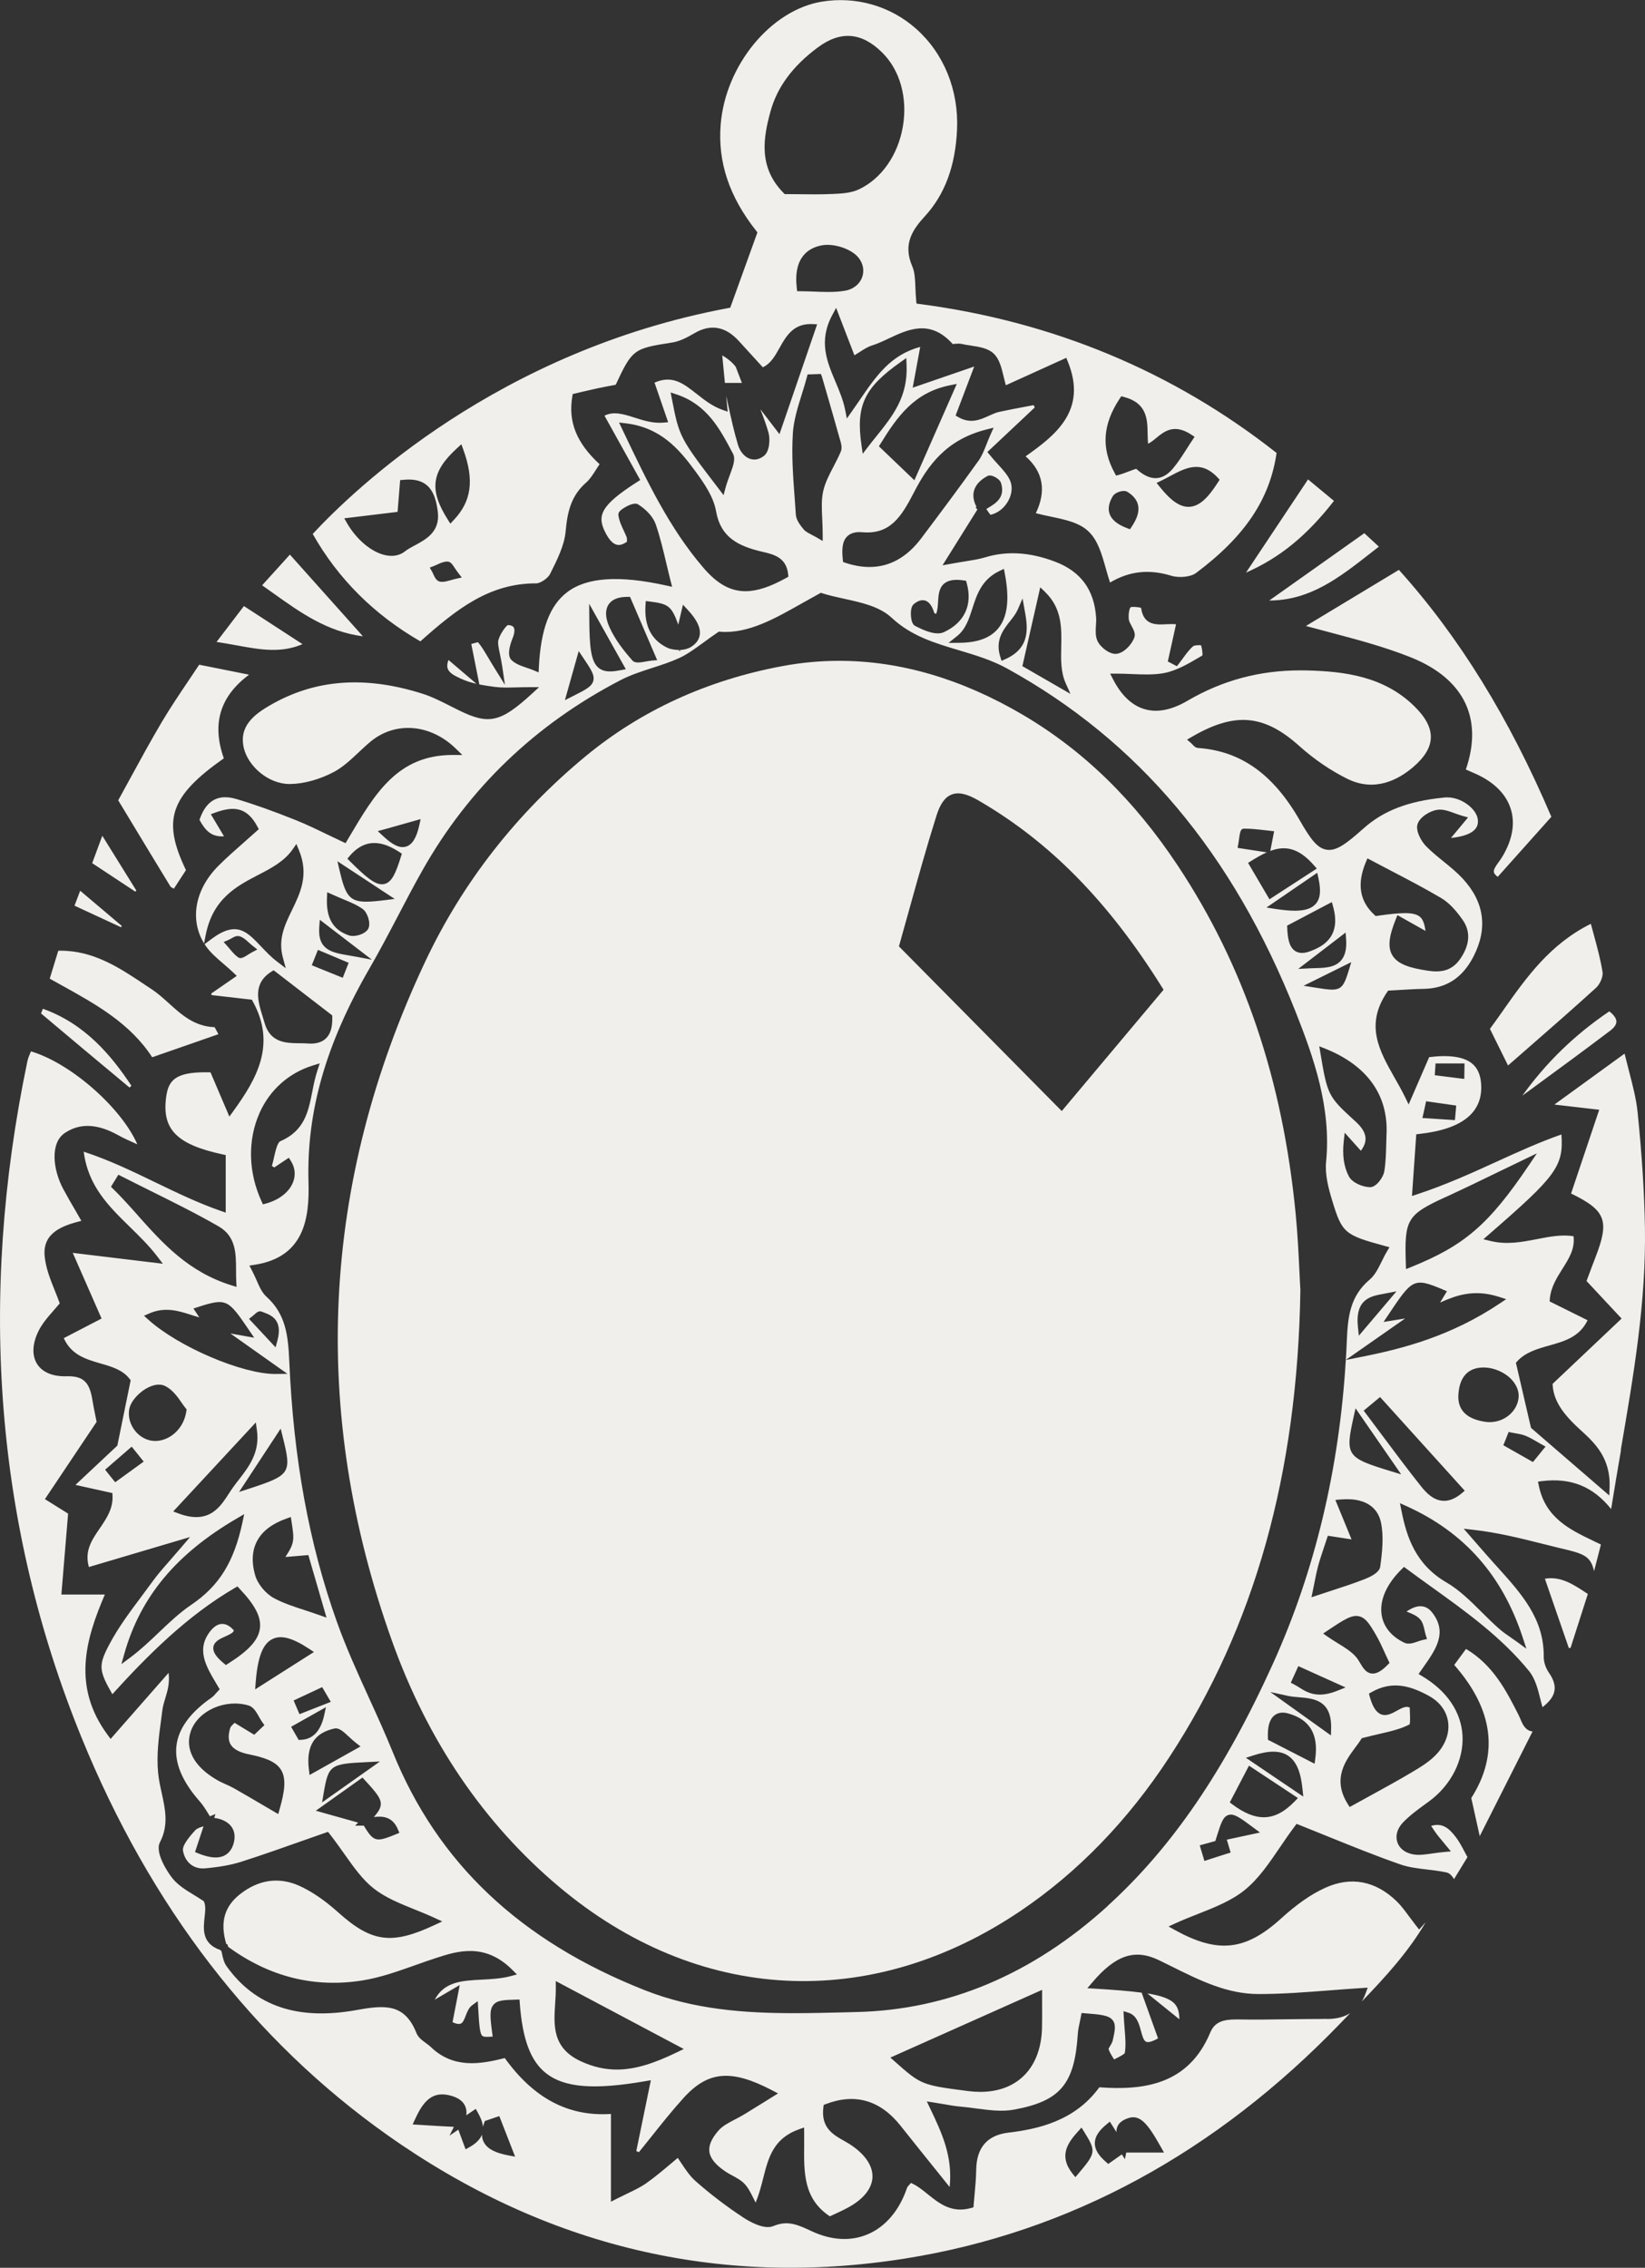
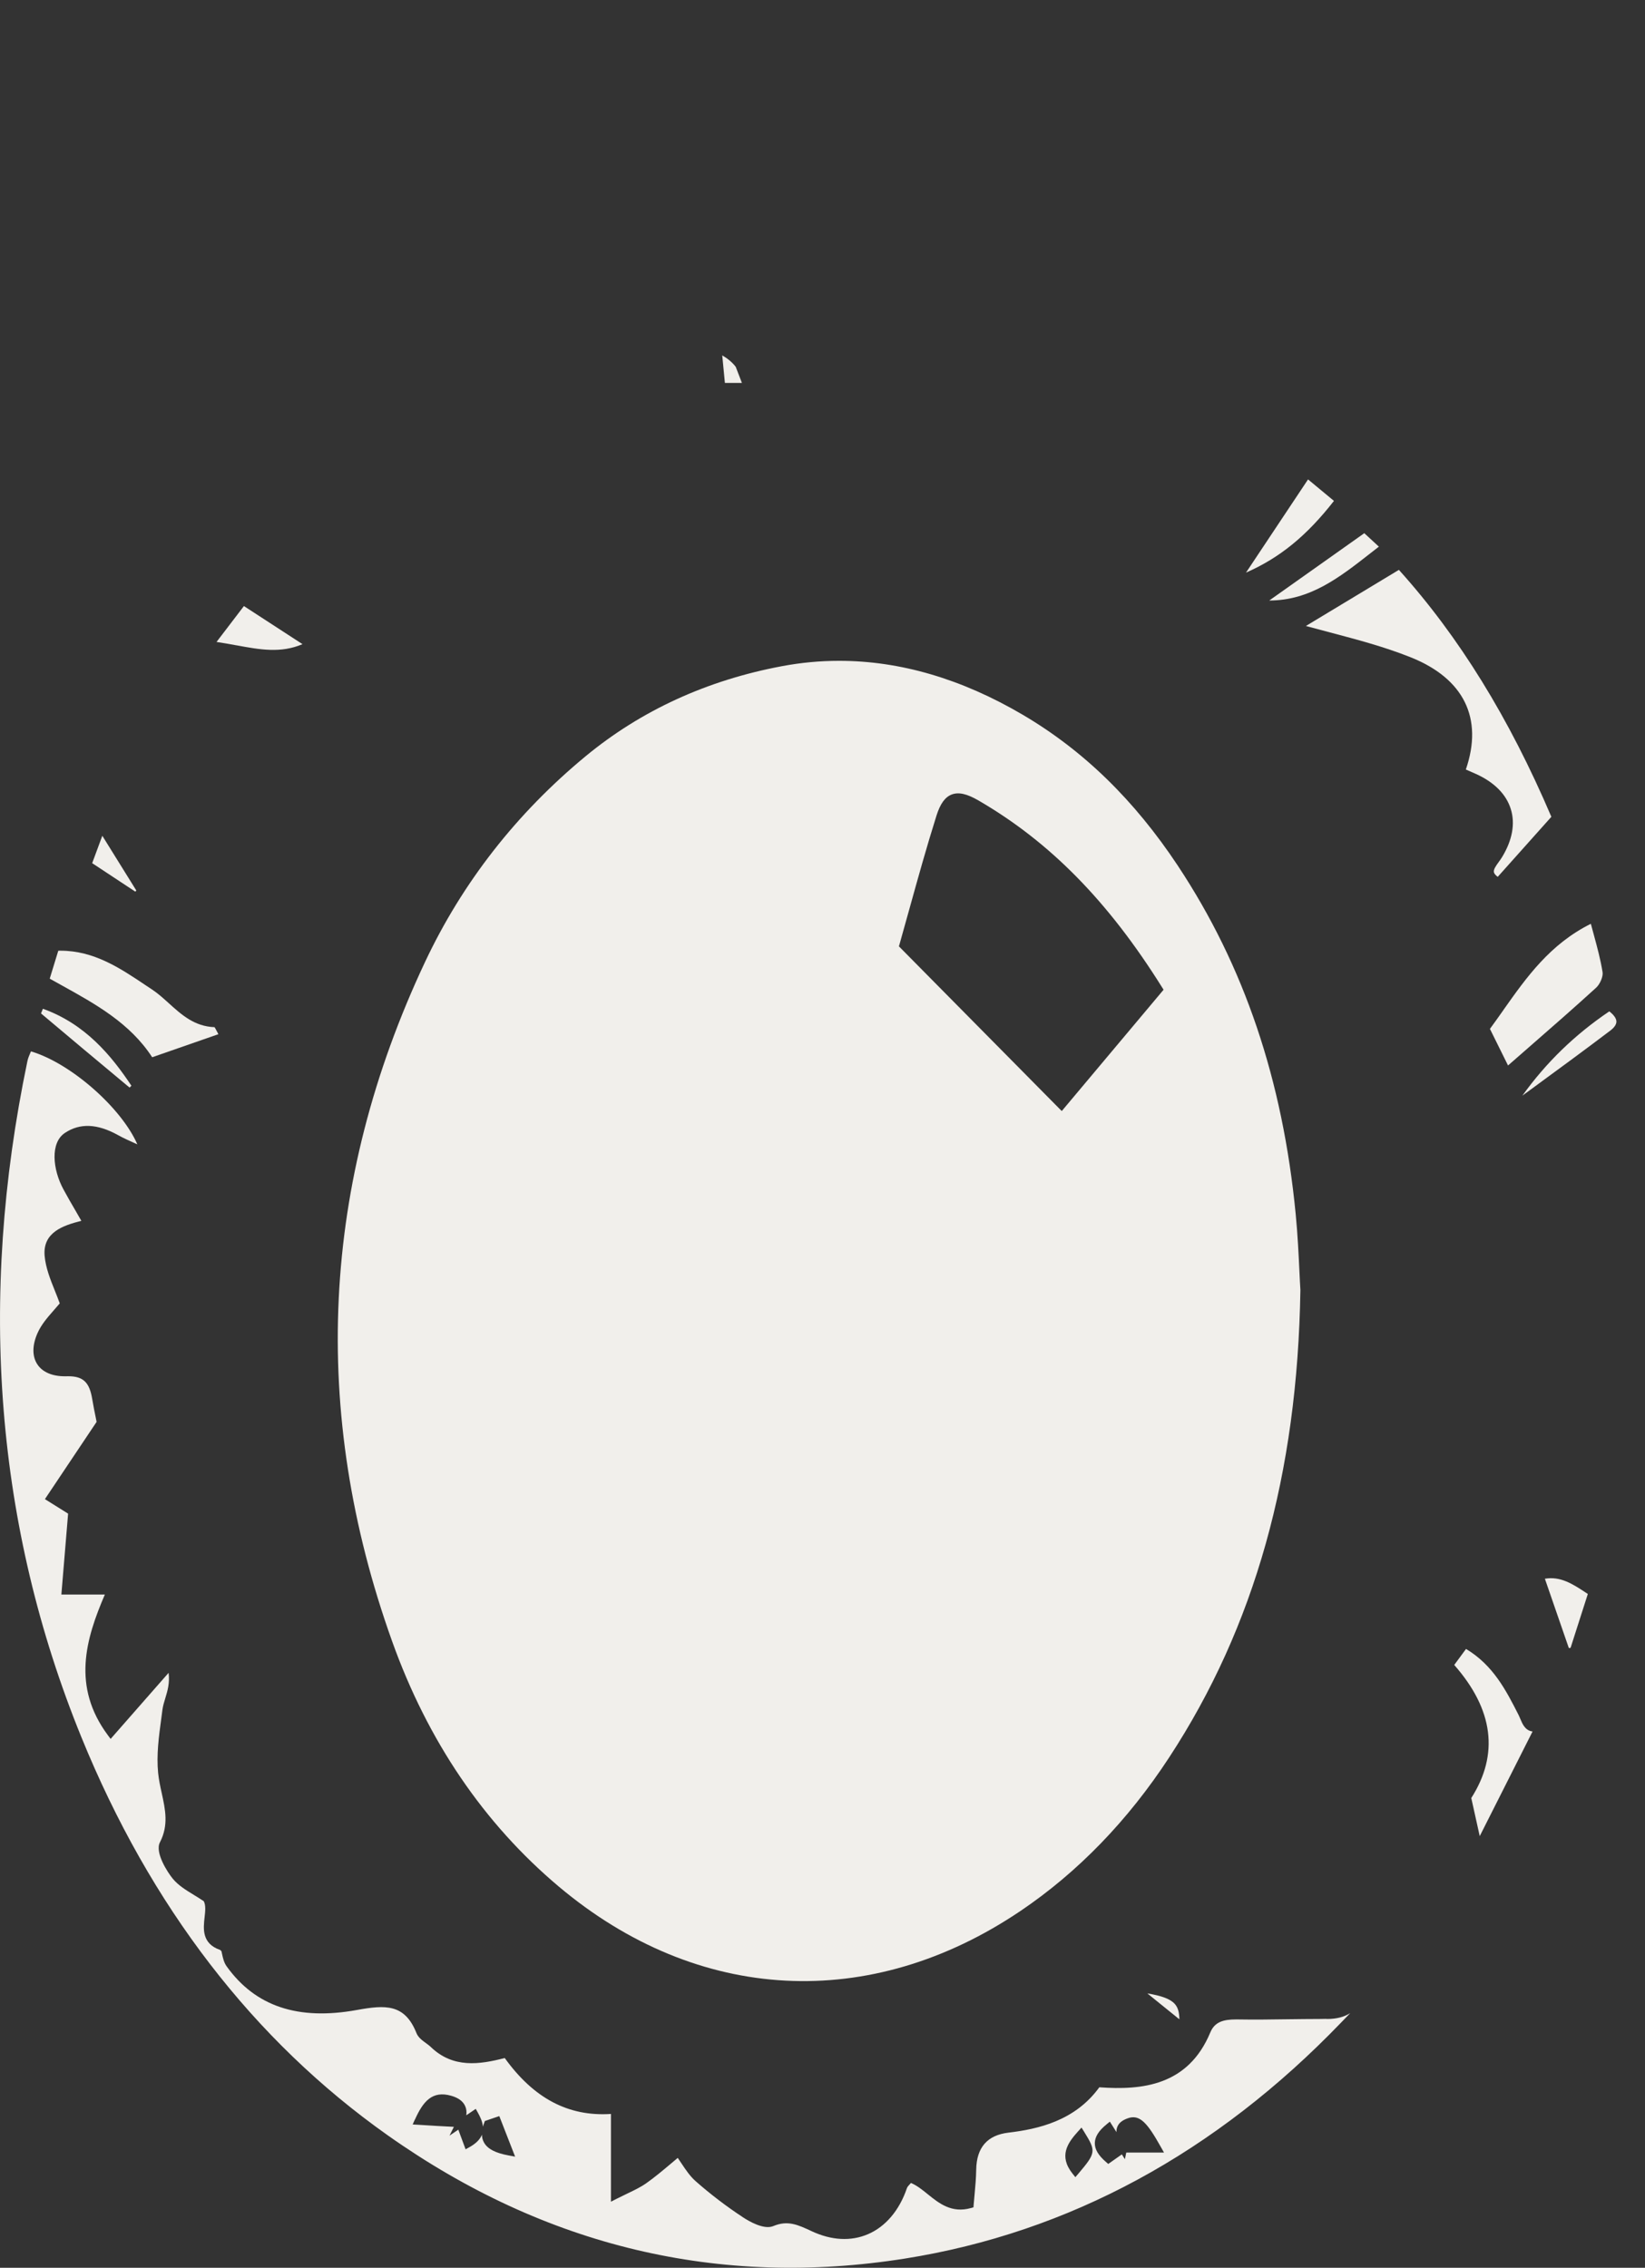
<svg xmlns="http://www.w3.org/2000/svg" id="Calque_2" viewBox="0 0 55.679 76.741">
  <rect x="0" y="0" width="55.679" height="76.741" fill="#333333" stroke="none" />
  <g id="Components">
    <g id="_0fdf156a-8a95-4c7c-9a83-443b31e510f0_31">
-       <path d="m54.86,49.062c.441-2.57.857-4.999.817-7.527-.021-1.181-.101-2.454-.248-3.892-.045-.446-.158-.884-.29-1.39-.049-.19-.1-.389-.151-.599l-2.376,1.724,1.517.176-.952,2.834c1.188.577,1.305.925.821,2.171-.079.202-.154.403-.224.593l-.074.197,1.187,1.271-2.335,2.209c.016.491.27.932.84,1.464l.124.115c.448.41,1.008.922.964,1.937l-.01.261-2.65-2.288-.51-2.202.044-.05c.279-.307.685-.422,1.077-.532.529-.149,1.03-.29,1.305-.857l-1.285-.638.007-.086c.034-.393.233-.708.425-1.014.221-.35.431-.681.377-1.107-.408-.062-.812.016-1.239.1-.5.096-1.017.198-1.574.062l-.239-.058.185-.161c2.267-1.969,2.537-2.3,2.457-3.385-.744.26-1.449.582-2.193.921-.846.386-1.721.784-2.687,1.102l-.178.059.145-2.088.105-.012c1.477-.163,2.179-.747,2.087-1.736-.028-.295-.131-.51-.315-.656-.28-.222-.768-.291-1.44-.207l-.695,1.601-.12-.247c-.111-.226-.235-.446-.356-.658-.519-.916-1.008-1.783-.253-2.896l.036-.051.409-.023c.264-.016.527-.032.789-.036.766-.013,1.319-.372,1.691-1.097.491-.959.366-1.847-.373-2.642-.192-.206-.419-.392-.639-.57-.198-.16-.403-.327-.587-.512-.163-.163-.371-.518-.295-.757.075-.235.418-.448.675-.482.191-.027.38.044.58.117.085.03.173.062.265.089l.189.052-.578.695c.921-.096.914-.456.912-.583-.008-.352-.477-.743-.948-.786-.066-.006-.14-.006-.227.005-1.194.12-2.027.443-2.701,1.045-.59.526-.923.771-1.249.716-.315-.051-.542-.36-.905-.993-.899-1.567-1.994-2.346-3.443-2.449-.088-.007-.147-.071-.193-.122-.015-.015-.029-.031-.044-.044l-.136-.116.154-.09c1.462-.853,2.453-.77,3.657.315.497.445,1.058.826,1.622,1.104.916.449,1.706.036,2.209-.39.399-.339.598-.666.61-.999.012-.338-.169-.688-.555-1.067-1.033-1.016-2.364-1.184-3.649-1.215-.07-.001-.139-.002-.208-.002-1.389,0-2.642.337-3.826,1.029-.535.313-1.022.41-1.451.283-.429-.125-.789-.467-1.071-1.018l-.095-.184h.207c.177,0,.353.007.527.015.392.015.757.032,1.109-.037.424-.086.833-.328,1.228-.562l.053-.03c.009-.06-.007-.22-.046-.345-.078-.01-.224,0-.261.027-.132.11-.239.256-.351.41-.048.065-.094.129-.142.19l-.065.081-.306-.16.278-1.259c-.105-.01-.221-.007-.334-.001-.346.02-.77.037-.849-.556-.103-.028-.305-.044-.354-.018-.038.028-.083.217-.061.412.007.062.05.142.093.22.068.127.14.258.094.389-.082.233-.343.515-.585.551-.225.046-.565-.215-.664-.434-.074-.165-.062-.351-.051-.532.006-.087.012-.175.006-.258-.064-.942-.519-1.56-1.391-1.892-.856-.324-1.638-.371-2.389-.139-.179.054-.366.083-.623.125-.144.023-.31.05-.513.087l-.283.051,1.18-1.888-.06-.074.029-.02c-.097-.184-.126-.359-.088-.522.049-.205.203-.379.456-.515.051-.03.118-.028.206.007.022.009.214.09.257.226.155.488-.182.69-.427.838-.02.012-.041.024-.06.036l.001.002-.007.01.028.042c.03.045.078.117.107.149.242-.051.465-.224.6-.466.127-.227.153-.475.07-.681-.08-.193-.236-.365-.418-.564-.091-.101-.188-.206-.281-.323l-.074-.091,1.603-1.507-.038-.079-.276.052c-.296.056-.594.111-.888.176-.112.024-.225.075-.343.129-.296.136-.631.286-1.041.049l-.093-.054.63-1.659-2.082.716.254-1.38c-1.005.271-1.492.985-2.05,1.802-.086.125-.173.253-.263.38l-.17.241-.057-.29c-.068-.341-.203-.657-.332-.963-.284-.672-.578-1.367-.104-2.248l.13-.243.619,1.605c.062-.038.117-.073.168-.105.158-.101.281-.181.422-.225.19-.06.379-.148.578-.242.657-.309,1.402-.659,2.165.198-.004-.009.051-.013.088-.016.066-.005.141-.009.21.006.096.023.199.038.302.054.293.044.595.09.788.279.188.183.257.47.33.773.023.095.046.192.074.292l2.046-.928.05.123c.673,1.646-.402,2.488-1.427,3.21.593.52.71,1.166.346,1.925.168.044.338.08.505.115.496.104.965.203,1.275.498.32.302.451.767.59,1.259.044.158.09.319.142.474.654-.388,1.319-.46,2.077-.229.269.081.66.038.833-.093,1.654-1.238,2.498-2.494,2.727-4.063-3.491-2.752-7.557-4.448-12.088-5.041l-.1-.014-.01-.1c-.015-.152-.021-.299-.027-.44-.01-.279-.02-.52-.105-.719-.335-.768.027-1.259.426-1.696.679-.741,1.034-1.704,1.089-2.942.057-1.331-.449-2.571-1.39-3.405-.87-.771-2.036-1.104-3.187-.915-1.725.284-3.261,2.149-3.424,4.157-.103,1.266.288,2.442,1.2,3.595l.044.056-.92,2.548-.072.014c-7.778,1.452-12.657,6.13-14.06,7.643.855,1.513,2.079,2.734,3.644,3.634,1.252-1.117,2.348-1.962,3.912-1.962h.006c.146,0,.397-.17.473-.32.244-.489.484-.967.526-1.444.062-.696.2-1.216.699-1.652.125-.11.221-.262.332-.437.037-.058.075-.118.117-.179-.782-.722-1.067-1.432-.923-2.292l.014-.083.324-.076c.185-.043.357-.083.528-.12.168-.036.336-.067.486-.095l.117-.022c.557-1.198.613-1.228,1.874-1.424l.043-.007c.253-.039.507-.174.746-.313.548-.323,1.053-.233,1.504.262l.812.89c.269-.124.415-.385.568-.659.212-.378.451-.804,1.048-.804.017,0,.036,0,.054.001l.169.007-1.275,3.718-.647-.843c.1.256.196.518.273.782.066.226.041.647-.151.796-.189.147-.357.137-.466.102-.183-.058-.339-.236-.409-.463-.134-.439-.231-.883-.334-1.353-.023-.105-.046-.212-.07-.321l.051.54-.188-.067c-.332-.118-.599-.329-.857-.532-.459-.361-.826-.649-1.431-.385l.461,1.34-.162.014c-.357.029-.669-.072-.975-.17-.377-.119-.704-.222-1.018-.066l1.21,2.178-.101.064c-1.252.8-1.37,1.146-1.076,1.719.126.244.254.378.387.407.105.025.213-.013.341-.102v-.042c-.001-.045-.001-.085-.009-.107-.029-.072-.062-.145-.096-.218-.079-.168-.16-.342-.185-.53-.015-.1.073-.171.17-.235.104-.068.367-.215.5-.13.292.185.514.438.595.676.148.435.253.875.363,1.34.045.189.09.38.139.572l.051.199-.202-.044c-1.594-.353-2.691-.279-3.353.229-.587.447-.89,1.251-.955,2.531l-.009.181-.166-.07c-.082-.035-.166-.062-.244-.089-.196-.067-.38-.131-.513-.264-.185-.186.023-.681.031-.702.076-.179.094-.326.049-.399-.029-.046-.094-.073-.191-.079-.061.017-.26.279-.323.497-.031.107-.001.249.044.467.027.127.058.277.085.458l.089.602-.322-.517c-.093-.149-.17-.278-.237-.392-.141-.236-.237-.397-.353-.533-.041.006-.115.028-.167.043-.021.006-.041.012-.06.017l.273,1.37c.167.032.342.058.525.082.224.029.458.024.73.016.136-.004.28-.007.44-.007h.326l-.24.22c-1.063.973-1.457,1.062-2.468.566-.096-.046-.192-.095-.287-.144-.309-.156-.628-.319-.955-.422-1.945-.615-3.629-.489-5.146.387-.572.328-1.076.733-.893,1.469.145.583.802,1.201,1.552,1.201h.016c.462-.006,1.003-.155,1.483-.412.299-.16.555-.4.825-.653.136-.127.27-.254.411-.371.84-.694,2.026-.598,2.881.236l.225.218-.313-.001h-.012c-1.863,0-2.627,1.293-3.513,2.789l-.115.196-.104-.049c-.182-.085-.356-.168-.526-.25-.368-.178-.718-.347-1.075-.489-.774-.309-1.406-.533-1.989-.705-.619-.185-1.03.046-1.251.704.193.356.392.559.757.559.023,0,.048,0,.073-.002l-.446-.749.145-.052c.592-.215,1.065-.22,1.432.473l.046.087-.074.066c-.133.12-.268.239-.402.357-.308.271-.6.527-.879.805-.803.797-.993,1.823-.497,2.636l.054-.277c.242-1.239,1.053-1.661,1.768-2.033.455-.236.885-.46,1.171-.864l.132-.189.088.213c.341.828.048,1.435-.236,2.022-.247.507-.478.987-.309,1.608l.097.361-.296-.227c-.203-.154-.373-.334-.537-.507-.485-.512-.835-.885-1.677-.258l-.237.177c.008.013.016.027.025.039.155.234.38.426.617.629.112.096.226.195.335.298l.112.108-.864.597.013.053,1.362.156.031.057c.811,1.468.118,2.64-.66,3.716l-.132.182-.639-1.497c-.062-.002-.123-.002-.181-.002-1.007,0-1.239.28-1.316.81-.16,1.115.341,1.631,1.912,1.97l.1.022v1.948l-.168-.059c-.774-.27-1.499-.621-2.201-.96-.77-.373-1.564-.757-2.437-1.044.149,1.165.84,1.839,1.567,2.551.32.313.65.635.929,1.002l.182.239-3.049-.368.975,2.222-1.279.664c.255.57.756.715,1.242.856.387.112.754.218.987.524l.035.045-.451,2.211-.029.028-1.389,1.302,1.251.277.004.097c.02.435-.211.773-.433,1.098-.268.392-.522.763-.367,1.307l3.425-1.015-.277.324c-.16.188-.299.347-.423.489-.227.258-.405.463-.559.675-.12.166-.243.33-.366.495-.397.53-.808,1.078-1.115,1.663-.372.707-.345.878.109,1.673,1.197-1.318,2.529-2.655,4.147-3.597l.087-.05.068.073c.533.562.74.964.693,1.345-.05.392-.371.748-1.075,1.193l-.076.049-.072-.058c-.266-.22-.375-.39-.354-.55.027-.191.227-.28.403-.359.165-.073.277-.13.292-.204-.12-.141-.257-.219-.389-.221h-.005c-.132,0-.265.078-.385.222-.514.628-.171,1.201.191,1.809l.108.182-.066.07c-.023.024-.044.048-.064.071-.045.052-.088.101-.145.14-.719.5-1.119,1.046-1.188,1.623-.071.582.193,1.216.784,1.885.115.13.205.277.293.42.018.029.036.059.054.088l.189-.075-.042.129c.258.034.461.134.579.293.08.108.159.296.075.58-.058.196-.165.332-.316.405-.213.103-.493.078-.878-.076l-.11-.045.288-.872c-.117.035-.224.071-.28.133-.122.134-.444.488-.416.681.049.334.303.651.755.608.496-.045.88-.116,1.209-.22.726-.232,1.44-.484,2.13-.729.249-.088.492-.174.73-.256l.086-.03.056.072c.177.226.337.452.491.669.32.453.622.88,1.002,1.178.401.313.887.508,1.403.716.225.09.449.182.667.283l.247.114-.247.116c-1.464.685-2.139.599-3.288-.434-.452-.404-.893-.704-1.311-.891-.685-.306-1.377-.205-2.005.292-.528.418-.675.955-.459,1.682l.038.009.021.068c.001.006.004.012.005.017,1.387,1.015,2.917,1.402,4.557,1.136.592-.095,1.181-.305,1.753-.507.247-.088.495-.176.744-.256.689-.224,1.633-.526,2.564.407l.155.155-.212.057c-.32.085-.654.102-.979.119-.672.035-1.264.065-1.59.678l.846-.496-.053.276c-.073.378-.133.689-.191.982.12.056.212.073.273.05.08-.029.126-.147.174-.272.052-.133.105-.271.221-.354l.186-.137.014.232c.032.54.051.866.14.943.051.043.174.038.352.024-.089-.63-.118-.905.025-1.075.132-.158.357-.163.762-.174l.12-.004.009.12c.091,1.234.368,1.968.896,2.38.619.482,1.622.564,3.358.262l.183-.031-.493,2.397.089.037c.14-.171.278-.345.416-.518.347-.437.707-.887,1.088-1.309.833-.924,1.621-.99,3.008-.264l.196.103-.515.321c-.224.138-.418.26-.614.379-.101.062-.21.119-.319.176-.224.116-.434.226-.573.387-.232.27-.331.503-.302.712.029.222.206.44.54.666.073.05.153.093.233.136.146.079.298.16.417.284.123.13.204.293.307.498.022.043.044.088.068.136.117-.279.189-.559.258-.832.176-.69.342-1.343,1.217-1.651l.166-.059.002.176c.002.144.001.287,0,.432-.009.931-.018,1.812.869,2.398.039-.018.082-.038.127-.058.155-.072.332-.152.504-.247.508-.277.796-.638.812-1.017.015-.385-.249-.776-.745-1.103-.072-.046-.147-.089-.221-.131-.369-.208-.786-.445-.695-1.139l.009-.075.071-.027c.992-.38,1.843-.134,2.53.73.395.499.796.996,1.243,1.552l.42.524c.11-1.046-.269-1.842-.669-2.68l-.103-.217.237.037c.131.021.248.041.356.059.196.035.365.064.529.078.181.015.364.039.548.064.429.056.871.116,1.273.041,1.571-.287,2.056-.86,2.166-2.55.009-.148.041-.292.071-.431.013-.06.025-.119.036-.178l.021-.112.114.009c.549.042.819.07.945.242.111.151.071.356-.004.678-.017.071-.056.134-.09.191-.02.031-.049.079-.051.096.028.099.093.204.162.316.008.014.016.027.024.041.032-.018.067-.035.101-.052.087-.045.249-.127.264-.171.039-.255.017-.53-.008-.824-.01-.131-.022-.266-.028-.407l-.009-.182.174.056c.276.088.354.381.417.616.043.162.088.33.178.365.046.022.158.022.4-.116l-.555-1.546c-.41-.056-.931-.096-1.585-.136l-.253-.015.165-.193c.789-.93,1.442-1.151,2.261-.754.141.068.283.138.423.208.968.481,1.883.936,2.946.936h.004c.8,0,1.586-.061,2.416-.125.358-.028.718-.056,1.081-.078l.193-.013-.066.182c-.038.104-.083.199-.134.286.793-.824,1.58-1.681,2.164-2.683l-.222.249-.094-.118c-.091-.117-.174-.227-.249-.329-.147-.199-.275-.372-.423-.514-.711-.688-1.544-.848-2.414-.451-.473.213-.964.555-1.502,1.045-1.197,1.085-2.131,1.185-3.582.385l-.219-.122.227-.104c.248-.115.51-.218.762-.317.564-.222,1.148-.452,1.596-.818.463-.378.813-.892,1.183-1.436.162-.239.33-.485.508-.721l.058-.076.089.035c.323.129.646.26.968.39.799.323,1.626.658,2.452.946.285.1.59.136.913.174.214.025.437.052.652.099.115.024.191.124.256.224l.454-.743c-.031-.057-.062-.115-.093-.173-.094-.178-.182-.345-.294-.495-.248-.328-.473-.499-.843-.389.061.095.117.178.176.26.042.058.087.112.166.207l.327.397-.239.021c-.144.013-.272.031-.393.049-.253.036-.47.07-.68.023-.257-.056-.441-.207-.505-.417-.066-.218.006-.458.198-.658.226-.234.491-.429.748-.616l.151-.11c.73-.543,1.156-1.389,1.113-2.208-.043-.804-.529-1.52-1.37-2.017l-.117-.07.158-.226c.426-.605.829-1.176.307-1.849-.102-.131-.215-.202-.347-.215-.148-.023-.329.042-.526.175.01.005.021.009.031.013.166.067.308.124.415.235.102.105.136.254.167.397.012.052.023.105.038.154l.043.132-.137.03c-.053.012-.11.031-.168.051-.159.056-.323.111-.462.044-.427-.202-.7-.529-.766-.923-.085-.5.156-1.056.676-1.567l.078-.076.087.065c.283.21.569.415.855.621,1.157.831,2.353,1.689,3.288,2.836.213.262.3.613.385.952.023.093.046.184.072.273.241-.186.371-.363.404-.548.035-.185-.027-.389-.188-.621-.11-.159-.177-.367-.174-.543.013-1.28-.755-2.129-1.567-3.029l-.108-.119c-.185-.205-.366-.413-.548-.622l-.486-.557.326.037c.832.095,1.569.28,2.283.459.214.054.427.108.641.159l.06.014c.761.178.986.256,1.103.767l.232-.901c-.086-.042-.173-.083-.257-.124-.799-.383-1.625-.781-1.846-1.871l-.028-.134.136-.017c.975-.12,1.724.177,2.341.945.107-.669.22-1.336.334-1.997Zm-6.271-13.076h.981l-.008.524-.141-.017c-.247-.031-.492-.062-.739-.093l-.119-.015.027-.399Zm-.411,1.703c.023-.102.045-.204.067-.307l.024-.116,1.02.146-.01.119c-.007.085-.014.167-.022.251l-.012.122-1.1-.071.032-.145Zm-9.876-19.861l-.056.082-.093-.036c-.331-.124-.526-.283-.597-.486-.061-.176-.023-.378.11-.599.079-.129.358-.225.49-.147.204.124.327.277.365.454.045.21-.027.449-.22.732Zm2.979-1.594l-.053.083c-.361.568-.651.817-.971.833-.01.001-.022.001-.032.001-.299,0-.601-.213-.978-.685l-.099-.124.144-.07c.108-.052.213-.108.314-.162.512-.273,1.04-.556,1.608.051l.067.072Zm-3.379-2.75l.05-.075.088.023c.788.206.797.761.804,1.25.002.11.005.224.015.334.096-.046.186-.12.28-.198.269-.22.604-.493,1.188-.107l.107.07-.071.107c-.066.097-.129.197-.192.295-.144.225-.292.458-.467.667-.174.207-.353.315-.552.329-.014,0-.028.001-.042.001-.205,0-.418-.103-.651-.315-.028.002-.193.065-.303.107-.095.036-.193.072-.283.097l-.097.025-.048-.088c-.461-.848-.405-1.649.174-2.522Zm-23.858,4.968c-.125.068-.243.133-.338.206-.127.101-.283.152-.455.152-.06,0-.122-.007-.185-.018-.471-.091-.989-.518-1.318-1.085l-.096-.167,1.805-.218.087-1.075.107-.009c.894-.094,1.093.475,1.168,1.088.079.666-.393.922-.773,1.127Zm1.391,1.134c-.071.015-.133.034-.189.05-.101.028-.19.053-.278.053-.028,0-.056-.002-.083-.008-.116-.027-.17-.146-.219-.251-.015-.032-.029-.066-.045-.093l-.076-.13.14-.053c.037-.014.074-.031.111-.049.107-.049.215-.1.339-.102h.007c.107,0,.169.094.248.213.032.05.071.108.117.168l.123.158-.195.044Zm-.081-1.984l-.111.118-.087-.138c-.639-1.01-.558-1.621.32-2.421l.14-.127.065.178c.377,1.039.278,1.754-.327,2.39Zm33.577,22.907c.631-.291,1.267-.599,1.882-.898l1.208-.583-.262.388c-1.362,2.018-2.185,2.73-4.001,3.462l-.168.068-.006-.181c-.052-1.507.036-1.655,1.346-2.258Zm-1.663,3.189l-1.275,1.502-.031-.295c-.1-.949.435-1.045.865-1.122l.441-.085Zm-.338-5.318c-.005.112-.007.226-.01.339-.007.303-.015.616-.066.922-.034.203-.271.533-.478.533h-.004c-.255-.005-.602-.153-.715-.364-.171-.324-.228-.716-.174-1.199l.032-.28.547.61c.111-.147.163-.286.158-.423-.007-.179-.116-.364-.332-.561l-.034-.031c-.901-.822-.923-.865-1.163-2.298l-.037-.222.21.083c1.411.568,2.126,1.567,2.067,2.89Zm-.699-9.205l.053-.129.123.065c.228.122.455.24.681.358.561.292,1.14.594,1.691.92.244.145.476.38.729.741.273.393.247.834-.078,1.311-.232.342-.526.431-.814.431-.097,0-.195-.01-.288-.024-.593-.089-1.025-.213-1.207-.532-.151-.263-.114-.625.125-1.215l.053-.133.95.533c-.035-.258-.094-.401-.195-.482-.207-.168-.66-.139-1.431-.029l-.059.009-.044-.041c-.502-.461-.597-1.045-.29-1.784Zm-.579,3.663c-.151.497-.237.65-.565.65-.14,0-.323-.028-.573-.068l-.392-.062,1.615-.799-.085.28Zm-.089-1.045c.022.326-.037.561-.181.719-.211.232-.546.241-.869.249-.056.002-.111.004-.166.006l-.405.02,1.604-1.23.016.236Zm-.622-1.194l.139-.073.042.152c.279,1.01-.324,1.352-.804,1.521-.089.031-.173.048-.248.048-.09,0-.17-.023-.239-.07-.207-.141-.248-.455-.261-.774l-.004-.08.071-.037c.386-.203.804-.423,1.303-.687Zm-.316-.88c.096.431.064.702-.103.881-.138.147-.357.218-.697.218-.178,0-.39-.02-.642-.058l-.317-.049,1.719-1.176.041.183Zm-2.712-1.154c.008-.044.015-.1.023-.156.036-.261.051-.368.179-.368.236,0,.474.027.702.053l.309.035-.13.667c.484-.181.944-.126,1.478.486l.096.11-1.602,1.04-.724-1.232.104-.065c.182-.114.358-.215.53-.292l-.989-.151.022-.127Zm-6.542-8.535c.577.556.563,1.22.549,1.86-.01.439-.018.853.152,1.232l.16.358-1.627-.938.605-2.668.162.155Zm-.927.607l.167-.386.074.415c.094.527.221,1.25-.656,1.639l-.129.058-.043-.136c-.178-.562.094-.908.335-1.214.101-.127.196-.249.251-.377Zm-.612-1.317l.148-.07.03.16c.166.864.093,1.469-.22,1.851-.266.326-.697.486-1.318.491l-.368.004.288-.229c.295-.234.404-.576.521-.938.147-.461.315-.983.919-1.268Zm-1.872.426c.142-.115.349-.151.658-.105l.081.012.022.08c.206.737-.078,1.341-.778,1.661-.061.028-.13.039-.203.039-.237,0-.522-.127-.761-.25-.028-.014-.115-.058-.142-.3-.008-.078-.028-.338.093-.44.134-.112.258-.152.377-.122.174.049.258.24.323.439-.008-.014.028.001.054.014.051-.116.059-.264.067-.408.014-.232.028-.47.21-.62Zm.185-6.706l.24-.049-1.435,3.261-1.201-1.149.054-.087c.578-.939,1.154-1.736,2.342-1.976Zm-1.659-.79l.189-.134.01.232c.05,1.084-.473,1.733-1.025,2.42-.093.115-.185.229-.276.349l-.183.239-.043-.298c-.192-1.334.094-1.938,1.327-2.807Zm-1.816,5.906c.116-.118.293-.166.52-.145.932.078,1.309-.505,1.74-1.339.466-.905,1.084-1.79,2.448-2.135l.254-.064-.107.237c-.054.123-.099.235-.139.338-.082.206-.153.383-.263.539-.651.91-1.317,1.801-1.941,2.629-.486.646-1.074.971-1.751.971-.26,0-.532-.048-.818-.142l-.078-.027-.008-.081c-.028-.281-.041-.595.144-.782Zm-2.055-11.586h-.053l-.037-.037c-.87-.877-.686-1.885-.446-2.76.225-.822.746-1.53,1.595-2.163.776-.579,1.494-.522,2.193.175.599.597.857,1.53.693,2.496-.165.964-.717,1.757-1.479,2.123-.277.133-.619.148-.893.16-.199.009-.4.013-.604.013-.148,0-.299-.001-.453-.004-.166-.001-.336-.004-.515-.004Zm.956,3.298c-.156-.006-.315-.013-.476-.013h-.114l-.013-.112c-.118-1.042.4-1.36.856-1.442.337-.058.8.059,1.098.287.237.184.343.462.278.729-.067.269-.295.468-.595.52-.191.034-.382.043-.578.043-.149,0-.301-.006-.456-.012Zm-.737,4.811c.029-.455.169-.903.306-1.338.06-.192.12-.386.171-.58l.024-.091.095-.002c.085-.002.168-.006.254-.009l.1-.004.037.095.136.468c.156.539.312,1.076.462,1.616l.012.037c.037.125.082.281.028.411-.072.171-.159.338-.243.499-.146.28-.284.544-.35.827-.067.287-.053.595-.036.952.008.168.016.343.016.526v.221l-.19-.112c-.079-.045-.145-.079-.2-.108-.112-.059-.195-.101-.256-.176-.101-.122-.251-.305-.263-.499-.013-.184-.025-.369-.039-.555-.053-.715-.109-1.452-.062-2.178Zm-3.928-1.33c1.024.345,1.455,1.158,1.872,1.944l.031.058c.095.181.009.412-.1.707-.051.134-.108.287-.151.448l-.067.249-.156-.204c-1.33-1.736-1.345-1.764-1.594-3.057l-.042-.214.206.07Zm-1.813,1.243l-.14-.294.228.027c1.173.14,1.797.864,2.334,1.594.317.43.636.89.722,1.382.152.872.734,1.178,1.564,1.37.382.088.816.189.875.762l.008.082-.073.042c-.535.298-.981.449-1.38.449-.525,0-.968-.262-1.427-.798-1.149-1.338-1.908-2.931-2.711-4.616Zm.766,5.747l.133.016c.622.081.733.138.966.782l.158-.674.162.174c.306.328.439.602.408.84-.021.165-.122.305-.298.416-.096.06-.229.095-.368.102l-.014.06-.02-.059c-.134-.005-.286-.022-.401-.078-.539-.258-.786-.745-.736-1.446l.009-.133Zm-1.261.119c.114-.173.326-.26.63-.26h.097l.919,2.142-.176.014c-.065.006-.136.018-.205.031-.095.017-.184.034-.262.034-.085,0-.155-.018-.205-.078-.276-.315-.584-.699-.776-1.137-.134-.305-.142-.563-.022-.746Zm.584,2.188l-.171.032c-.132.025-.253.043-.361.043-.152,0-.281-.034-.388-.12-.263-.215-.312-.714-.316-1.678l-.004-.491,1.241,2.215Zm-1.595-.615l.153.227c.262.389.393.584.342.78-.051.197-.256.3-.705.526l-.256.129.467-1.661Zm-6.583,6.035c.3-.083.599-.168,1.029-.29l.204-.058-.045.207c-.095.427-.236.657-.446.723-.039.012-.079.017-.118.017-.225,0-.456-.182-.675-.386l-.167-.154.219-.06Zm-1.172.903c.604-.711,1.253-.416,1.689-.134l.081.052-.028.091c-.182.584-.312.872-.558.935-.03.007-.06.01-.091.01-.251,0-.546-.248-1.084-.782l-.083-.082.075-.09Zm1.527,1.45l-.342.043c-.253.031-.456.051-.622.051-.582,0-.71-.24-.902-1.06l-.072-.309,1.938,1.275Zm-2.283-.226l.17.076c.137.062.262.115.375.162.264.11.471.197.658.331.159.116.281.478.186.664-.074.148-.327.247-.521.247-.048,0-.091-.006-.129-.018-.542-.184-.78-.588-.748-1.275l.008-.186Zm-.251.932l1.763,1.351-.522-.099c-.089-.017-.174-.031-.255-.045-.573-.096-1.069-.179-1.004-.975l.018-.232Zm-.064,1.018l1.04.438-.199.506-.118-.046c-.271-.11-.543-.22-.814-.33l-.117-.048.208-.52Zm-2.222.078c-.059.031-.112.066-.16.095-.094.059-.169.105-.237.105-.03,0-.059-.009-.088-.03-.108-.078-.195-.181-.278-.28-.029-.035-.058-.068-.087-.102l-.119-.132.163-.07c.028-.012.057-.028.086-.044.091-.053.186-.116.305-.075.11.036.196.114.295.203.042.037.087.079.139.12l.151.119-.169.09Zm.35,2.175c-.161-.52-.344-1.111.298-1.516l.074-.046.071.053,1.914,1.475.001.06c.009.336-.061.571-.217.719-.122.116-.294.175-.513.175-.032,0-.067-.002-.102-.005-.093-.007-.189-.008-.285-.008-.438-.005-.983-.009-1.175-.688-.021-.073-.043-.146-.066-.219Zm-.105,3.267c.35-.783.989-1.354,1.804-1.607l.234-.072-.076.233c-.08.242-.129.486-.175.723-.136.682-.263,1.326-1.085,1.68-.097.043-.163.335-.212.548-.021.097-.044.196-.071.288l.081.05.492-.328.07.109c.141.221.168.476.073.718-.129.332-.471.602-.917.722l-.103.028-.044-.097c-.454-.986-.478-2.077-.07-2.994Zm-4.117,3.466c-.269-.302-.548-.614-.838-.898l-.073-.071.251-.408.104.053c.33.168.663.332.994.498.761.378,1.549.768,2.298,1.199.585.337.586.92.587,1.484,0,.126.001.254.007.38l.009.182-.174-.054c-1.462-.455-2.328-1.426-3.167-2.365Zm.387,3.317c.532-.233.995-.085,1.405.046.099.032.195.062.288.088l-.2-.301.159-.051c.974-.315,1.017-.253,1.729.791l.17.249-.807-.144c.514.364,1.038.734,1.611,1.14l.32.226-.392.004c-.007,0-.014.001-.021.001-1.125,0-3.282-.922-4.296-1.839l-.146-.131.179-.079Zm3.374.184l.11-.086c.031-.023.059-.049.082-.07.07-.064.147-.126.236-.089l.057.021c.266.1.668.249.475.967l-.06.221-.9-.965Zm-4.529,5.529l-.341-.425.899-.78.407.506-.965.699Zm1.356-1.397c-.053,0-.107-.006-.159-.016-.232-.046-.444-.196-.582-.409-.134-.207-.183-.453-.134-.674.059-.265.345-.577.665-.725.215-.1.405-.109.556-.031.25.13.419.375.556.573.045.065.086.124.123.168l.037.044-.008.057c-.05.345-.226.639-.495.828-.173.12-.369.185-.559.185Zm.785,2.451l-.177-.066,2.796-3.012.037.262c.108.748-.275,1.239-.61,1.673-.066.085-.132.169-.193.255-.049.067-.096.14-.145.215-.235.364-.515.798-1.104.798-.173,0-.372-.037-.604-.125Zm2.166.306c-.287,1.341-.789,2.149-1.734,2.788-.389.263-.73.587-1.091.93-.306.292-.623.593-.973.854l-.299.222.102-.359c.543-1.919,1.753-3.372,3.807-4.571l.248-.145-.06.28Zm-.114-1.031l.198-.302c.329-.5.657-1.001,1.051-1.6l.159-.242.07.281c.307,1.227.264,1.293-1.133,1.75l-.344.112Zm.543,2.815c-.258-.919.11-1.581,1.065-1.917l.144-.051.023.151c.099.628.105.724-.207,1.202l.777-.065.615,2.117-.234-.083c-.181-.065-.353-.12-.518-.175-.366-.119-.712-.232-1.025-.401-.287-.154-.556-.482-.639-.778Zm2.562,4.287l-1.06.417-.198-.463.966-.452.292.498Zm-2.541-.676c.067-.844.241-1.292.565-1.449.292-.145.675-.043,1.242.33l.163.108-1.99,1.265.02-.254Zm.806,4.316l-.044.158-.536-.314c-.338-.199-.651-.383-.966-.561-.087-.049-.177-.089-.269-.131-.101-.045-.202-.091-.296-.146-.78-.445-1.104-1.048-.891-1.656.246-.694,1.162-1.1,1.952-.868.168.05.266.224.361.393.036.065.072.129.111.182l.066.09-.345.327-.665-.405-.027.027c-.054.051-.104.101-.118.141-.074.235-.071.425.01.563.093.158.299.27.612.334.528.107.917.236,1.096.528.186.307.119.74-.051,1.339Zm.723-2.355l-.075.004-.257-.445,1.18-.664-.061.278c-.119.533-.385.812-.786.827Zm.27,1.003c-.096-.796.181-1.237.869-1.387.144-.028.281.088.463.258.078.073.166.155.265.233l.151.117-1.725.966-.023-.188Zm1.972-.249l.433-.021-1.958,1.384.051-.301c.165-.965.22-1.004,1.473-1.062Zm.973,2.442c-.27.111-.445.175-.58.175-.197,0-.309-.137-.506-.468l-.294.002.102-.104c-.237-.066-.496-.138-.839-.235l-.593-.167,1.579-1.122.076.082c.598.653.709.8.309,1.253.28-.032.625-.032.814.418l.05.117-.118.049Zm9.519,7.375c-.738.356-1.387.587-2.041.587-.397,0-.796-.086-1.217-.28-.968-.448-.919-1.208-.871-1.944.013-.183.024-.372.023-.558l-.002-.213,4.333,2.299-.225.109Zm12.351-.832c-.017.737-.26,1.327-.702,1.707-.358.308-.833.467-1.389.467-.132,0-.268-.009-.409-.027-1.569-.202-1.593-.211-2.486-1.003l-.147-.131,5.135-2.291.001.552c.001.258.002.491-.004.725Zm2.222-4.115c-2.541,2.309-5.4,3.515-8.499,3.587l-.449.012c-.549.013-1.103.027-1.659.027-1.699,0-3.412-.127-5.055-.775-4.223-1.666-7.015-4.302-8.535-8.057-.249-.614-.529-1.23-.8-1.824-.381-.836-.775-1.699-1.089-2.578-.945-2.64-1.472-5.524-1.614-8.819-.039-.881-.12-1.602-.768-2.188-.154-.138-.24-.332-.338-.557-.048-.107-.099-.221-.162-.342l-.083-.158.176-.027c1.674-.257,1.861-1.557,1.825-2.794-.07-2.383.586-4.681,2.064-7.234.337-.582.656-1.19.964-1.777.266-.511.543-1.038.832-1.549,1.561-2.766,3.812-4.929,6.692-6.425.347-.181.726-.303,1.093-.422.3-.096.61-.197.896-.328.276-.125.532-.313.828-.528.149-.109.308-.225.485-.345l.036-.024.043.004c.964.074,1.869-.454,2.837-1.0.173-.097.347-.195.524-.291l.048-.027.052.017c.227.073.473.126.732.184.592.129,1.204.263,1.61.642.665.62,1.451.855,2.284,1.103.544.163,1.109.331,1.626.616,4.444,2.449,7.638,6.248,9.764,11.615.621,1.567,1.212,3.251,1.033,5.079-.042.422.074.878.206,1.309.332,1.096.416,1.168,1.779,1.537l.16.044-.085.142c-.071.12-.129.24-.184.351-.117.236-.228.459-.408.609-.654.552-.733,1.251-.766,2.04-.008.225-.02.448-.034.671l2.007-1.402-.73.117.162-.242c.806-1.205.853-1.275,1.849-.854l.134.058-.232.382c.529-.236,1.134-.468,1.989-.195l.249.08-.218.146c-1.644,1.099-3.26,1.524-4.625,1.795l-.586.117c-.222,3.696-1.048,7.145-2.457,10.258-1.637,3.619-3.418,6.231-5.606,8.218Zm4.032-2.247l.13.437-.119.037c-.215.068-.431.138-.645.207l-.124.041-.158-.529.125-.034c.133-.037.268-.074.403-.111l.053-.169c.137-.434.205-.653.388-.712.189-.059.383.081.846.426l.224.167-1.122.241Zm2.302-1.298c-.349.361-.688.541-1.052.541-.328,0-.674-.146-1.063-.437l-.086-.065.65-1.244,1.656,1.095-.105.11Zm-1.655-1.471l.247-.08c.53-.17.906-.171,1.175.006.276.179.432.534.492,1.117l.028.27-1.941-1.312Zm2.348.024l-.023.177-1.579-.811-.002-.074c-.014-.379.059-.625.224-.754.122-.094.278-.116.47-.061.724.204,1.022.702.91,1.523Zm.529-.782l-2.051-1.468.604.132c.112.024.236.035.367.045.495.042,1.11.093,1.087,1.052l-.006.239Zm-.377-1.381c-.315,0-.522-.131-.701-.244-.058-.036-.114-.072-.171-.101l-.109-.056.255-.562,1.599.722-.278.111c-.235.094-.43.13-.594.13Zm3.708.053c.343.19.565.483.628.826.067.366-.051.749-.332,1.08-.244.287-.583.488-.909.682-.456.27-.903.515-1.377.775-.198.108-.399.218-.602.331l-.104.058-.065-.102c-.534-.85-.076-1.466.258-1.917.07-.093.136-.181.189-.266l.027-.043.049-.013c.191-.051.371-.091.54-.131.396-.091.737-.171,1.027-.323.029-.044.018-.298.013-.419-.002-.054-.005-.107-.005-.152-.119-.06-.25.004-.438.108-.165.093-.357.196-.541.118-.163-.07-.283-.261-.377-.602l-.025-.095.085-.049c.736-.422,1.378-.186,1.961.134Zm-1.509-1.47c.041.089.081.178.124.266l.038.08-.062.062c-.196.202-.358.298-.506.298-.013,0-.025-.001-.039-.002-.191-.023-.292-.192-.39-.357-.042-.071-.086-.145-.136-.203-.16-.184-.386-.323-.624-.469-.112-.07-.227-.14-.337-.217l-.153-.107.154-.103c.546-.365.818-.544,1.067-.479.22.051.359.271.566.628.114.196.208.402.299.602Zm-.153-2.913c-.021.156-.208.302-.557.435-.351.136-.709.253-1.089.377-.153.05-.31.101-.471.155l-.21.07.086-.42c.037-.191.079-.407.134-.619.052-.197.116-.388.19-.61.035-.102.072-.212.11-.331l.034-.102.802.123c-.161-.394-.307-.751-.482-1.175l-.066-.16.171-.015c1.031-.089,1.302.445,1.371.77.103.479.045,1.004-.023,1.502Zm-.899-5.074l.064-.284.165.24c.452.654.812,1.176,1.172,1.696l.207.3-.349-.107c-1.504-.459-1.551-.528-1.259-1.845Zm5.724,7.478l.123.374-.319-.233c-.065-.048-.132-.094-.199-.14-.14-.096-.286-.197-.417-.313-.199-.176-.392-.367-.577-.551-.371-.369-.754-.751-1.193-1.005-1.041-.606-1.349-1.531-1.527-2.442l-.048-.241.224.101c1.956.885,3.243,2.341,3.933,4.45Zm-2.064-4.888c-.204.171-.405.258-.601.258-.021,0-.043-.001-.064-.004-.31-.03-.541-.272-.707-.479-.456-.573-.903-1.172-1.334-1.75-.181-.241-.36-.483-.542-.724l-.073-.096.555-.46,2.866,3.17-.1.085Zm.79-2.417c-.629-.094-.934-.4-.906-.909.042-.763.481-.929.851-.929.008,0,.015,0,.022.001.346.006.704.165.934.413.163.178.247.387.233.587-.015.235-.138.462-.336.622-.183.147-.411.226-.644.226-.052,0-.103-.004-.154-.012Zm1.948.958c-.087.105-.175.213-.262.321l-.067.083-1.003-.569.043-.103c.034-.082.065-.165.097-.246l.039-.1.105.022c.044.009.089.017.134.024.112.02.229.039.341.086.136.056.263.13.386.202.05.03.1.059.151.087l.133.074-.097.118Z" style="fill:#f1efeb; stroke-width:0px;" />
      <path d="m39.766,67.815c-.149-.17-.447-.28-.931-.359l1.084.877c-.004-.247-.051-.401-.153-.518Z" style="fill:#f1efeb; stroke-width:0px;" />
      <path d="m1.046,35.581c-.005.012-.01.024-.015.036-.044.102-.085.198-.104.295-1.685,8.066-1.07,15.76,1.827,22.872,2.333,5.726,5.823,10.261,10.374,13.477,5.33,3.765,11.217,5.165,17.507,4.167,5.545-.881,10.514-3.572,14.768-7.996l.298-.308c-.21.131-.467.197-.773.197-.083-.007-.145,0-.218,0-.377,0-.753.006-1.129.01-.552.008-1.125.016-1.69.006h-.056c-.425,0-.721.081-.87.441-.751,1.804-2.313,1.959-3.756,1.855-.821,1.134-2.07,1.415-3.072,1.534q-1.078.126-1.095,1.256c-.005.286-.028.537-.052.803-.012.125-.023.253-.034.381l-.007.089-.085.023c-.653.184-1.08-.16-1.456-.463-.19-.154-.371-.3-.575-.386-.01.012-.022.024-.032.036-.049.052-.089.097-.104.139-.254.751-.723,1.305-1.321,1.56-.576.246-1.235.211-1.905-.103-.47-.22-.811-.377-1.3-.171-.316.129-.817-.162-1.018-.295-.566-.372-1.105-.783-1.601-1.22-.196-.171-.345-.396-.49-.613-.039-.06-.08-.12-.122-.181-.076.064-.152.127-.227.191-.268.225-.544.458-.834.663-.188.133-.396.233-.638.349-.116.056-.241.116-.378.185l-.184.095v-2.97c-1.447.095-2.617-.534-3.595-1.892-.857.222-1.749.352-2.502-.373-.049-.048-.108-.089-.165-.132-.129-.094-.262-.191-.321-.339-.396-.996-1.054-.956-2.009-.783-1.998.364-3.445-.12-4.418-1.479-.09-.127-.124-.28-.156-.429-.007-.028-.013-.056-.018-.082-.002-.002-.005-.004-.007-.006l-.035-.034c-.629-.215-.571-.724-.529-1.1.024-.211.046-.411-.027-.55-.11-.075-.224-.144-.334-.212-.276-.168-.535-.327-.723-.559-.168-.207-.606-.877-.427-1.222.299-.577.183-1.105.061-1.665-.049-.221-.099-.451-.122-.683-.06-.609.024-1.236.107-1.842l.038-.291c.018-.136.057-.264.099-.4.075-.249.153-.506.11-.854l-1.962,2.236-.094-.126c-1.224-1.649-.749-3.253-.101-4.76h-1.472l.228-2.737-.785-.491,1.749-2.614-.024-.123c-.037-.179-.086-.42-.126-.661-.093-.556-.306-.76-.807-.76-.041-.001-.082,0-.12.001-.425,0-.752-.14-.925-.399-.183-.271-.181-.65.004-1.065.129-.291.342-.533.547-.767.071-.079.139-.158.204-.236-.051-.144-.109-.287-.166-.43-.153-.38-.31-.773-.346-1.179-.068-.793.619-1.027,1.243-1.184l-.184-.321c-.155-.266-.291-.5-.419-.738-.372-.682-.455-1.587.048-1.917.508-.338,1.095-.314,1.797.075.178.1.366.184.583.281.023.01.046.02.07.031-.536-1.231-2.248-2.744-3.598-3.145Zm36.409,36.304l.111-.089.075.119c.052.082.101.159.148.234-.004-.173.067-.35.364-.46.422-.166.685.154,1.139.964l.107.189h-1.278l-.046.224-.103-.163-.461.324-.074-.065c-.263-.227-.383-.431-.38-.644.004-.212.133-.418.399-.632Zm-.961.236l.112-.125.089.142c.409.659.402.712-.196,1.419l-.101.117-.096-.12c-.476-.599-.167-1.037.191-1.433Zm-22.45-.394c.275-.616.587-.99,1.226-.808.242.068.403.186.475.351.042.091.054.195.038.31l.32-.217.067.12c.079.139.161.309.177.485.013-.049.028-.094.043-.136l.021-.058.489-.166.535,1.371-.224-.041c-.44-.081-.703-.217-.825-.429-.051-.087-.072-.179-.074-.272-.064.161-.203.3-.424.423l-.129.071-.246-.664-.298.202.148-.298c-.361-.017-.736-.039-1.213-.07l-.182-.01.074-.167Z" style="fill:#f1efeb; stroke-width:0px;" />
-       <path d="m15.15,22.616c.05.158.24.25.393.323l.035.017c.169.082.351.139.547.182l-.945-.805c-.043.11-.053.205-.029.283Z" style="fill:#f1efeb; stroke-width:0px;" />
      <path d="m25.112,12.959l-.21-.547c-.117-.151-.268-.277-.456-.386l.09.932h.576Z" style="fill:#f1efeb; stroke-width:0px;" />
      <path d="m52.509,27.639c-1.432-3.354-3.12-6.089-5.16-8.355l-3.148,1.899c.268.074.543.146.822.22.894.236,1.817.479,2.711.834,1.813.719,2.478,2.067,1.881,3.803.112.049.225.097.337.148.621.279,1.031.69,1.185,1.192.154.493.051,1.055-.296,1.624-.035.058-.075.114-.116.169-.091.127-.179.248-.16.341.013.058.067.112.129.158l1.816-2.032Z" style="fill:#f1efeb; stroke-width:0px;" />
-       <path d="m6.742,22.494c-.126.19-.253.378-.378.564-.316.47-.615.915-.892,1.382-.374.634-.731,1.287-1.075,1.919-.133.242-.264.484-.396.723l.295.488c.51.844.992,1.643,1.478,2.437.009.012.054.036.089.053.007.005.014.008.022.013l.409-.628c-.814-1.697-.543-2.497,1.282-3.784-.412-1.166-.132-2.095.853-2.829l-1.688-.338Z" style="fill:#f1efeb; stroke-width:0px;" />
      <path d="m50.893,34.17c-.153.218-.307.434-.463.647l.613,1.238.694-.606c.791-.69,1.539-1.343,2.287-2.025.134-.122.242-.381.219-.524-.067-.423-.179-.836-.298-1.274-.032-.12-.066-.242-.099-.365-1.385.688-2.181,1.816-2.953,2.907Z" style="fill:#f1efeb; stroke-width:0px;" />
      <path d="m7.263,34.759c-.68-.023-1.12-.422-1.545-.806-.189-.171-.367-.332-.566-.465l-.24-.159c-.851-.57-1.73-1.158-2.865-1.158-.024,0-.05,0-.074.001l-.29.946c.139.078.278.154.416.231,1.133.628,2.304,1.275,3.052,2.428l2.241-.78c-.022-.041-.042-.078-.059-.112-.024-.045-.052-.099-.071-.126Z" style="fill:#f1efeb; stroke-width:0px;" />
      <path d="m51.874,58.593c-.251-.031-.343-.254-.415-.426-.02-.046-.039-.093-.062-.139-.42-.825-.855-1.677-1.776-2.229l-.399.542c1.327,1.508,1.522,3.022.577,4.504l.286,1.289,1.788-3.541Z" style="fill:#f1efeb; stroke-width:0px;" />
-       <path d="m8.872,19.807c.125.087.247.175.368.261.943.672,1.836,1.309,3.044,1.465l-2.472-2.765-.941,1.039Z" style="fill:#f1efeb; stroke-width:0px;" />
      <path d="m46.671,18.498l-.493-.455-3.217,2.278c1.38-.001,2.373-.777,3.421-1.597.096-.074.192-.151.29-.226Z" style="fill:#f1efeb; stroke-width:0px;" />
      <path d="m45.151,16.95l-.877-.727-2.1,3.154c1.147-.503,2.058-1.25,2.977-2.427Z" style="fill:#f1efeb; stroke-width:0px;" />
      <path d="m8.003,21.837c.799.147,1.5.275,2.236-.039-.687-.446-1.307-.849-1.983-1.289l-.927,1.214c.234.034.456.075.674.115Z" style="fill:#f1efeb; stroke-width:0px;" />
      <path d="m51.53,37.075c.141-.104.284-.207.426-.312.839-.614,1.706-1.25,2.548-1.888.139-.105.208-.21.207-.308-.002-.104-.085-.222-.24-.343-1.164.786-2.132,1.724-2.942,2.851Z" style="fill:#f1efeb; stroke-width:0px;" />
      <path d="m1.452,34.136c-.015.039-.029.074-.042.104-.008.021-.016.038-.022.054.957.808,1.919,1.611,2.882,2.413l.116.096.062-.062c-.672-1.011-1.556-2.09-2.997-2.605Z" style="fill:#f1efeb; stroke-width:0px;" />
      <path d="m52.29,53.423l.811,2.346.059-.007.584-1.823-.067-.044c-.439-.29-.861-.564-1.387-.471Z" style="fill:#f1efeb; stroke-width:0px;" />
      <polygon points="3.463 28.282 3.12 29.209 4.579 30.172 4.615 30.136 3.463 28.282" style="fill:#f1efeb; stroke-width:0px;" />
-       <polygon points="2.522 30.648 4.095 31.377 4.123 31.334 2.714 30.142 2.522 30.648" style="fill:#f1efeb; stroke-width:0px;" />
      <path d="m39.871,29.301c-1.479-2.23-3.198-3.904-5.254-5.114-2.068-1.215-4.15-1.825-6.213-1.825-.647,0-1.293.06-1.936.181-2.533.474-4.768,1.498-6.642,3.044-2.347,1.938-4.178,4.284-5.442,6.971-3.518,7.479-3.893,15.21-1.114,22.976,1.208,3.379,3.109,6.176,5.65,8.312,4.696,3.946,10.535,4.255,15.625.817,1.937-1.308,3.629-3.054,5.028-5.192,2.892-4.418,4.345-9.592,4.442-15.82-.012-.181-.021-.387-.032-.612-.027-.564-.06-1.266-.127-1.953-.44-4.545-1.743-8.399-3.985-11.784Zm-3.933,8.296l-.099-.099-5.413-5.474.021-.072c.112-.397.226-.805.341-1.22.284-1.022.577-2.077.908-3.127.126-.403.29-.631.514-.718.236-.09.514-.028.906.199,2.422,1.405,4.398,3.416,6.219,6.328l.049.078-3.446,4.105Z" style="fill:#f1efeb; stroke-width:0px;" />
    </g>
  </g>
</svg>